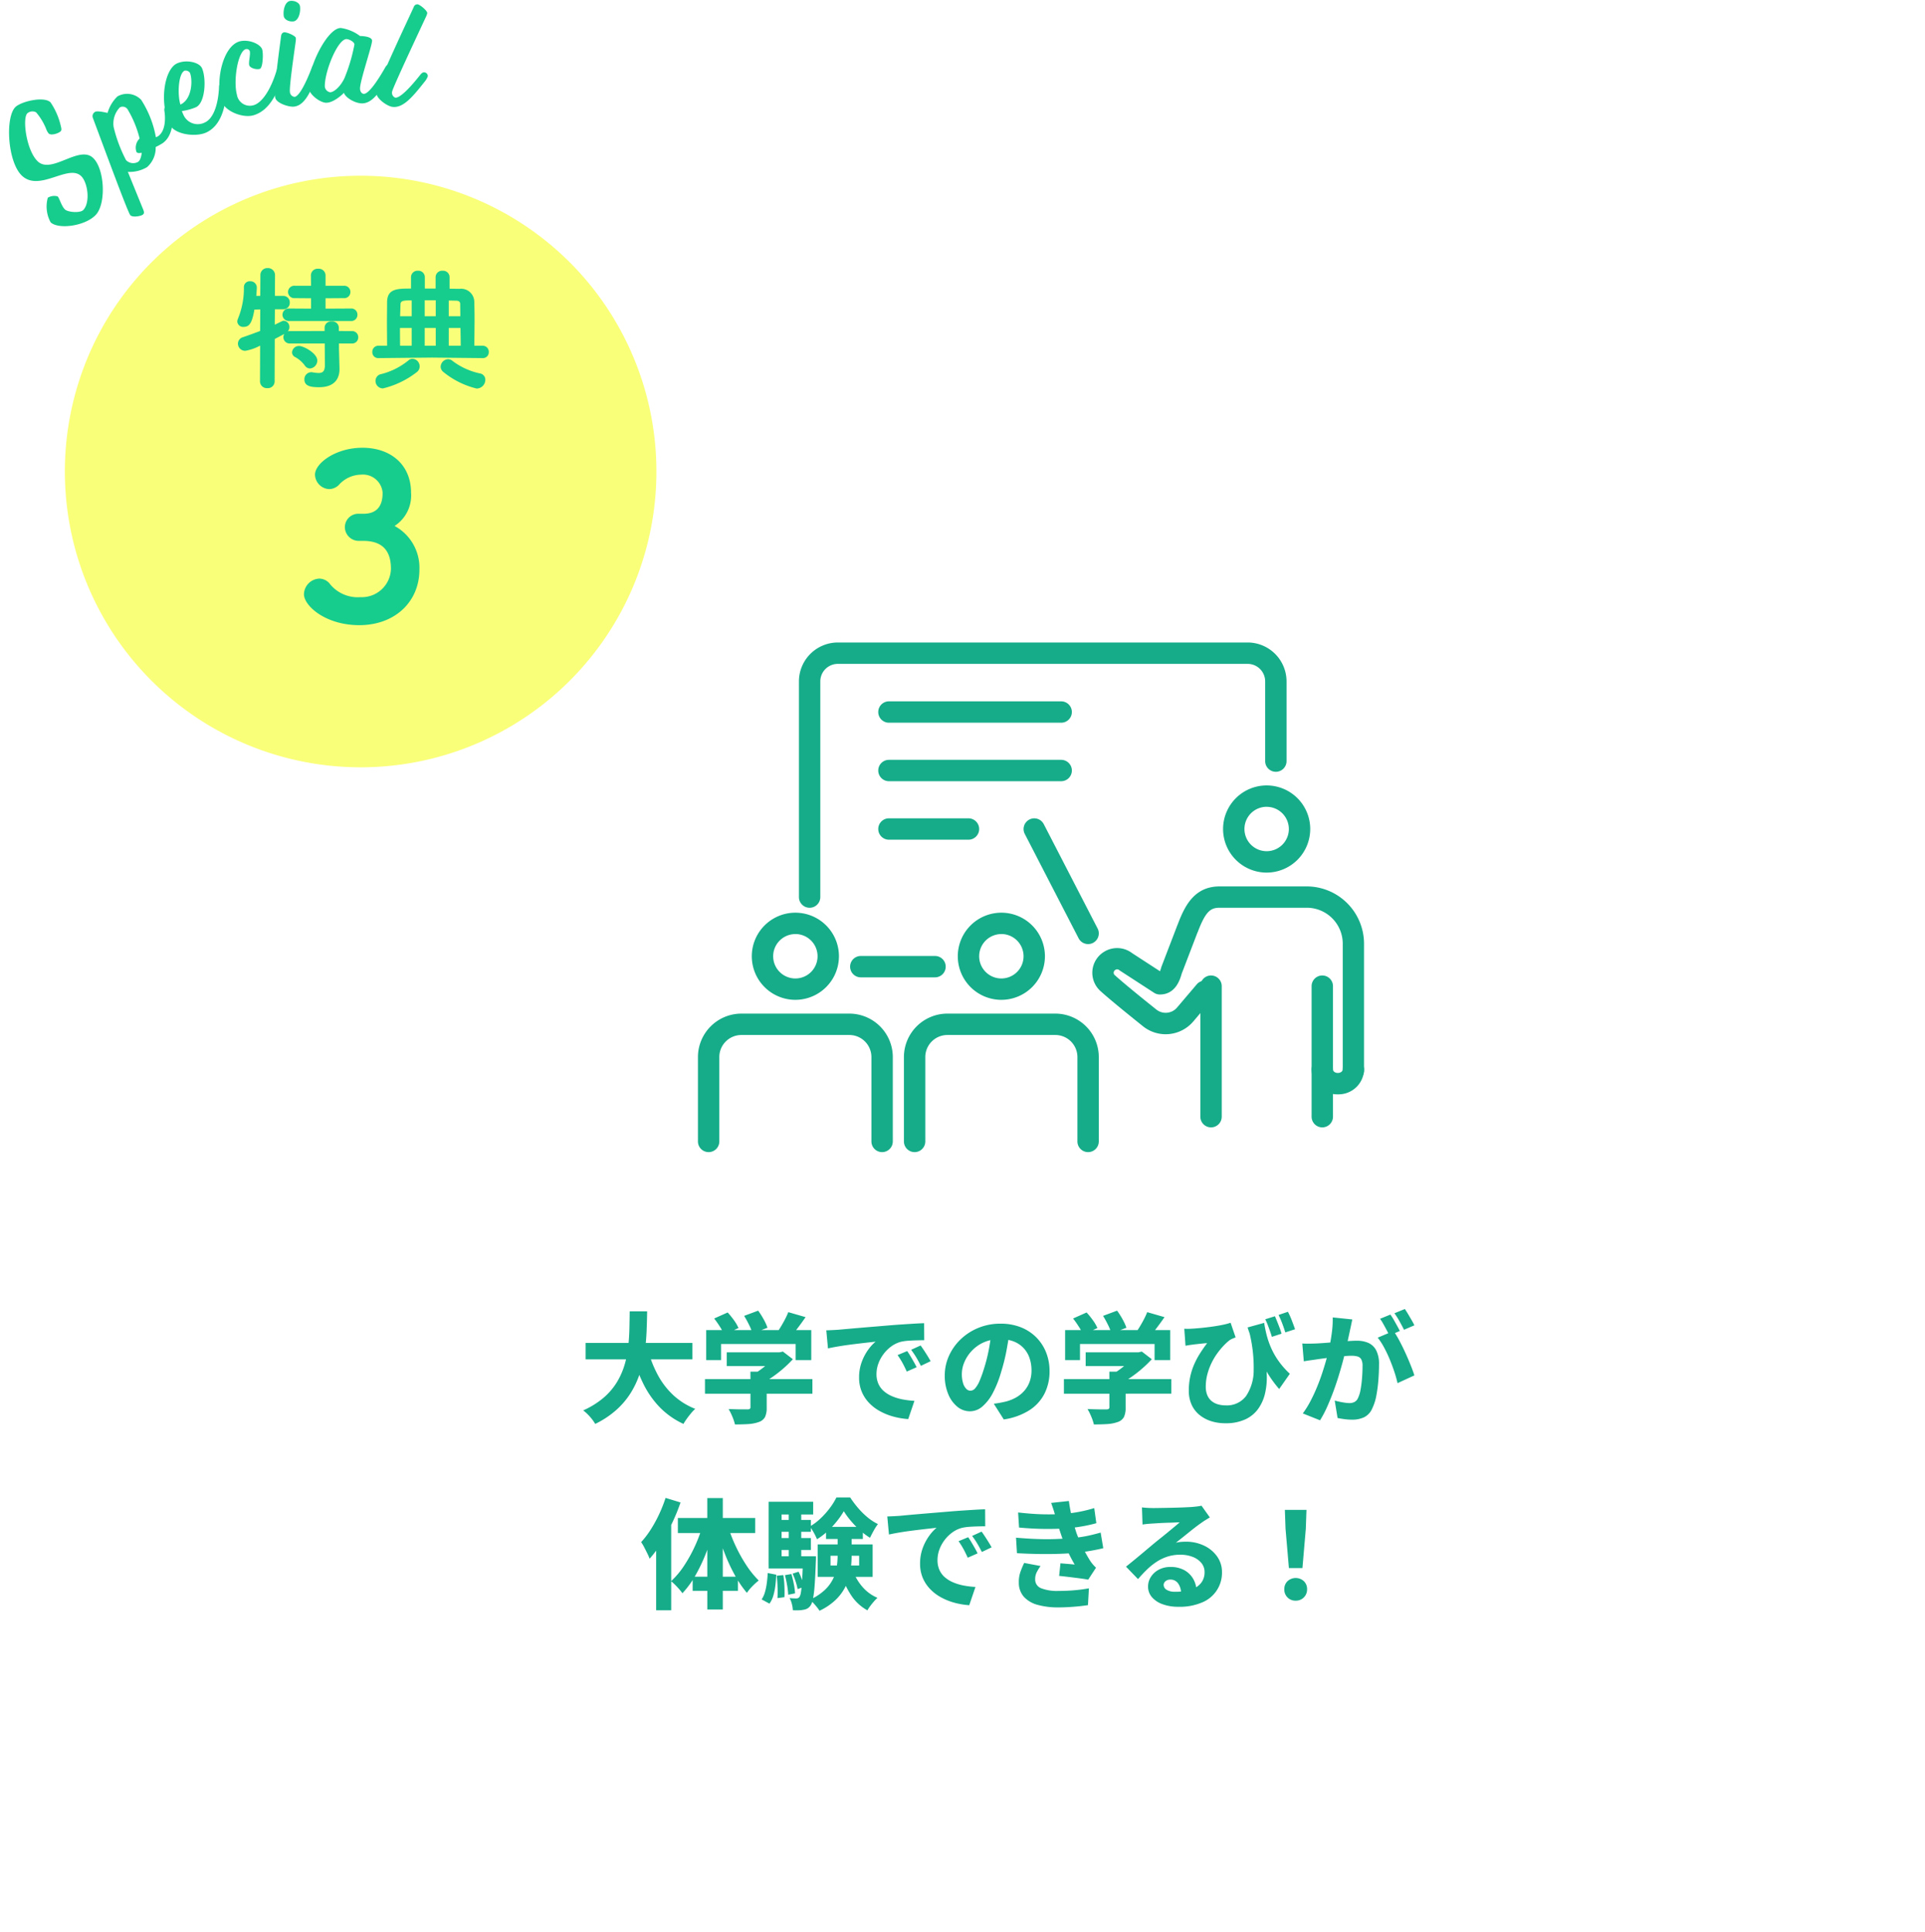
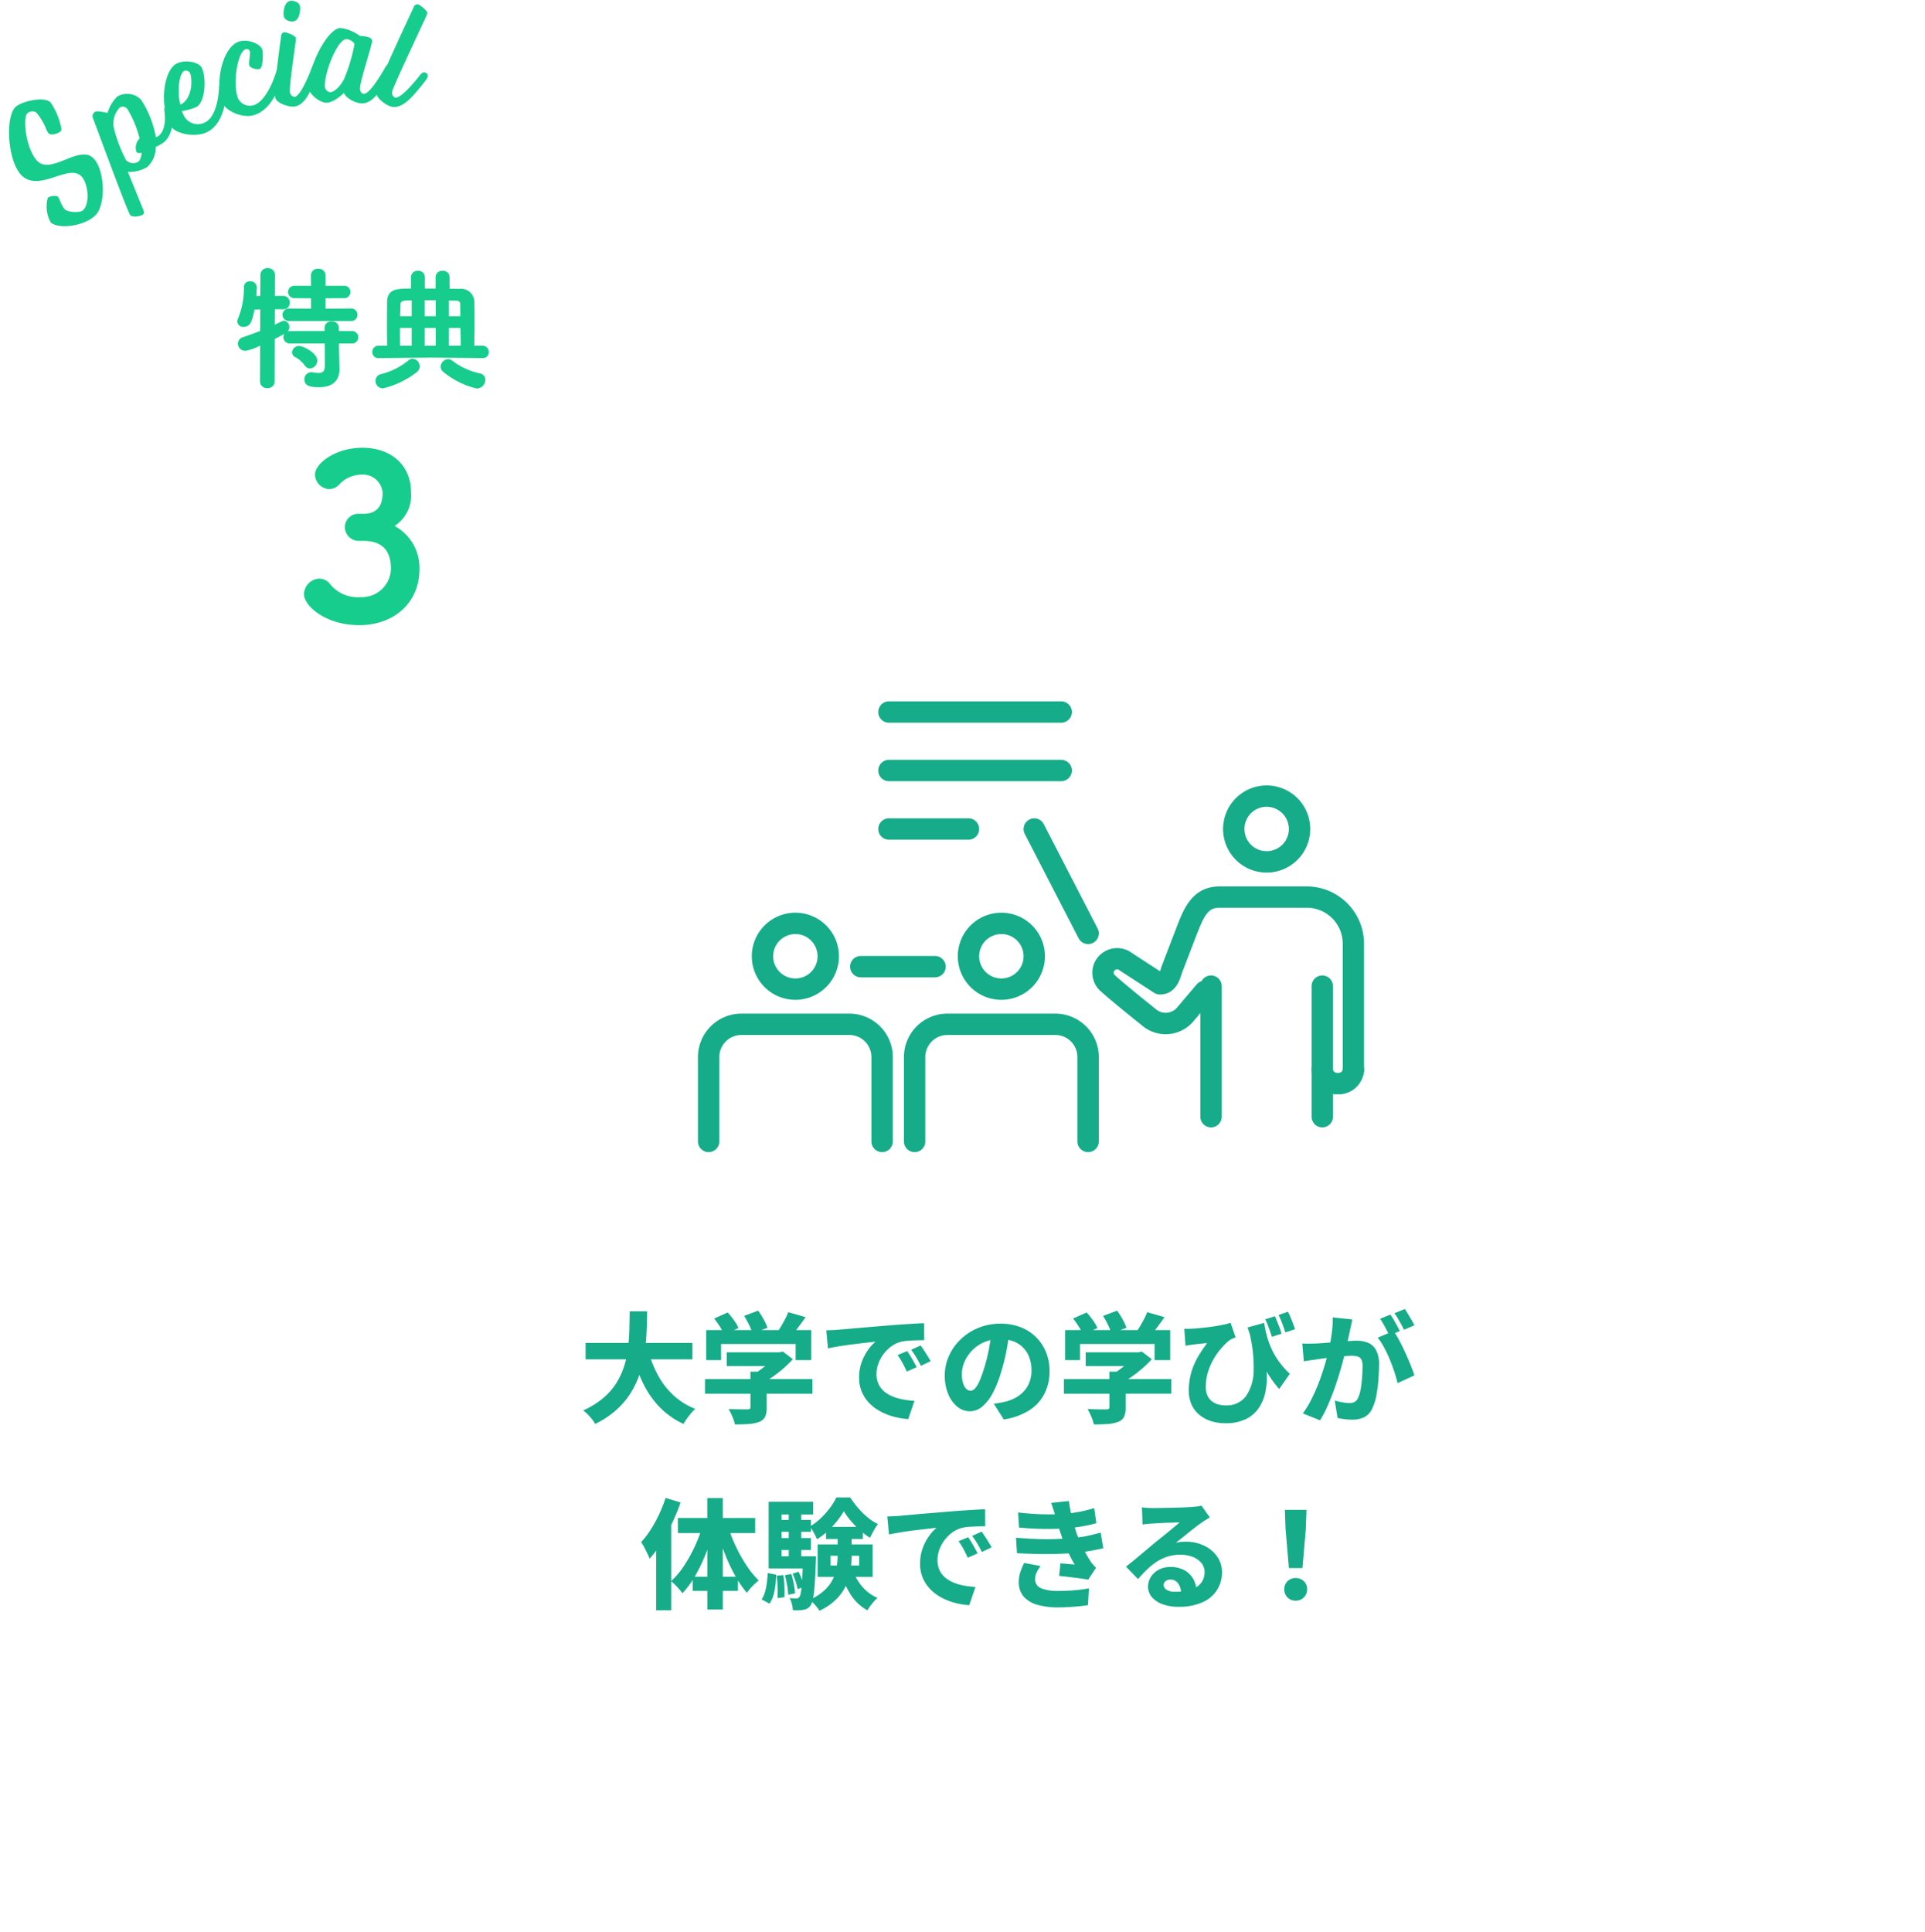
<svg xmlns="http://www.w3.org/2000/svg" width="289.618" height="290.62" viewBox="0 0 289.618 290.62">
  <defs>
    <filter id="パス_7284" x="16.618" y="17.62" width="273" height="273" filterUnits="userSpaceOnUse">
      <feOffset dx="3" dy="3" input="SourceAlpha" />
      <feGaussianBlur stdDeviation="3" result="blur" />
      <feFlood flood-opacity="0.161" />
      <feComposite operator="in" in2="blur" />
      <feComposite in="SourceGraphic" />
    </filter>
    <filter id="パス_7282" x="0.757" y="17.437" width="107" height="107" filterUnits="userSpaceOnUse">
      <feOffset dy="3" input="SourceAlpha" />
      <feGaussianBlur stdDeviation="3" result="blur-2" />
      <feFlood flood-opacity="0.161" />
      <feComposite operator="in" in2="blur-2" />
      <feComposite in="SourceGraphic" />
    </filter>
  </defs>
  <g id="グループ_8410" data-name="グループ 8410" transform="translate(-854.882 -1633.583)">
    <g transform="matrix(1, 0, 0, 1, 854.88, 1633.58)" filter="url(#パス_7284)">
      <path id="パス_7284-2" data-name="パス 7284" d="M127.5,0A127.5,127.5,0,1,1,0,127.5,127.5,127.5,0,0,1,127.5,0Z" transform="translate(22.62 23.62)" fill="#fff" />
    </g>
    <g id="グループ_7521" data-name="グループ 7521" transform="translate(-120.676 1408.975)">
      <g id="グループ_7518" data-name="グループ 7518" transform="translate(1111.554 361.917)">
        <path id="パス_4321" data-name="パス 4321" d="M1123.589,372.3a6.555,6.555,0,1,1,6.556-6.555A6.563,6.563,0,0,1,1123.589,372.3Zm0-9.894a3.339,3.339,0,1,0,3.34,3.339A3.343,3.343,0,0,0,1123.589,362.4Z" transform="translate(-1108.93 -359.188)" fill="#16ac89" />
        <path id="パス_4322" data-name="パス 4322" d="M1137.184,394.191a1.609,1.609,0,0,1-1.608-1.608V379.892a3.325,3.325,0,0,0-3.321-3.322h-16.244a3.325,3.325,0,0,0-3.321,3.322v12.691a1.608,1.608,0,1,1-3.216,0V379.892a6.544,6.544,0,0,1,6.537-6.538h16.244a6.544,6.544,0,0,1,6.537,6.538v12.691A1.609,1.609,0,0,1,1137.184,394.191Z" transform="translate(-1109.474 -358.169)" fill="#16ac89" />
      </g>
      <g id="グループ_7519" data-name="グループ 7519" transform="translate(1080.563 361.917)">
        <path id="パス_4323" data-name="パス 4323" d="M1094.677,372.3a6.555,6.555,0,1,1,6.556-6.555A6.562,6.562,0,0,1,1094.677,372.3Zm0-9.894a3.339,3.339,0,1,0,3.34,3.339A3.343,3.343,0,0,0,1094.677,362.4Z" transform="translate(-1080.019 -359.188)" fill="#16ac89" />
        <path id="パス_4324" data-name="パス 4324" d="M1108.272,394.191a1.609,1.609,0,0,1-1.608-1.608V379.892a3.326,3.326,0,0,0-3.322-3.322H1087.1a3.324,3.324,0,0,0-3.32,3.322v12.691a1.608,1.608,0,1,1-3.216,0V379.892a6.544,6.544,0,0,1,6.536-6.538h16.243a6.545,6.545,0,0,1,6.538,6.538v12.691A1.609,1.609,0,0,1,1108.272,394.191Z" transform="translate(-1080.563 -358.169)" fill="#16ac89" />
      </g>
      <g id="グループ_7520" data-name="グループ 7520" transform="translate(1139.899 342.775)">
        <path id="パス_4325" data-name="パス 4325" d="M1160.824,354.442a6.556,6.556,0,1,1,6.555-6.556A6.563,6.563,0,0,1,1160.824,354.442Zm0-9.9a3.34,3.34,0,1,0,3.339,3.339A3.343,3.343,0,0,0,1160.824,344.547Z" transform="translate(-1134.595 -341.331)" fill="#16ac89" />
        <path id="パス_4326" data-name="パス 4326" d="M1175.2,384.825a1.607,1.607,0,0,1-1.608-1.608v-19.1a5.413,5.413,0,0,0-5.407-5.407h-13.1c-1.351,0-2.106.5-3.287,3.6l-.1.233c-.024.056-.05.116-.069.167-.006.016-.032.1-.039.113l-2.225,5.8c-.261.927-.944,3.14-3.286,3.14a1.6,1.6,0,0,1-.875-.259l-5.114-3.319a1.545,1.545,0,0,1-.135-.1.481.481,0,0,0-.56-.033.512.512,0,0,0-.265.4.457.457,0,0,0,.153.39c1.411,1.275,4.179,3.518,6.254,5.175a2.248,2.248,0,0,0,3.133-.3l2.957-3.479a1.607,1.607,0,1,1,2.449,2.082l-2.955,3.48a5.453,5.453,0,0,1-7.593.734c-2.107-1.685-4.93-3.974-6.4-5.3a3.7,3.7,0,0,1,.5-5.86,3.719,3.719,0,0,1,4.269.162l4.2,2.728c.054-.139.116-.325.186-.572a1.288,1.288,0,0,1,.047-.142l2.235-5.828c.044-.131.106-.287.167-.431l.048-.116c1.044-2.745,2.478-5.674,6.292-5.674h13.1a8.633,8.633,0,0,1,8.623,8.623v19.1A1.608,1.608,0,0,1,1175.2,384.825Z" transform="translate(-1135.916 -340.312)" fill="#16ac89" />
        <path id="パス_4327" data-name="パス 4327" d="M1152.686,390.854a1.609,1.609,0,0,1-1.608-1.608V369.61a1.608,1.608,0,0,1,3.216,0v19.636A1.609,1.609,0,0,1,1152.686,390.854Z" transform="translate(-1134.825 -339.412)" fill="#16ac89" />
        <path id="パス_4328" data-name="パス 4328" d="M1168.3,390.854a1.609,1.609,0,0,1-1.608-1.608V369.61a1.608,1.608,0,1,1,3.216,0v19.636A1.608,1.608,0,0,1,1168.3,390.854Z" transform="translate(-1133.702 -339.412)" fill="#16ac89" />
        <path id="パス_4329" data-name="パス 4329" d="M1170.639,385.041a3.848,3.848,0,0,1-3.95-3.725,1.608,1.608,0,1,1,3.216,0c0,.241.3.509.734.509s.734-.268.734-.509a1.608,1.608,0,0,1,3.216,0A3.848,3.848,0,0,1,1170.639,385.041Z" transform="translate(-1133.702 -338.569)" fill="#16ac89" />
      </g>
-       <path id="パス_4330" data-name="パス 4330" d="M1096.346,361.177a1.609,1.609,0,0,1-1.608-1.608V327.121a5.86,5.86,0,0,1,5.854-5.853h61.654a5.86,5.86,0,0,1,5.854,5.853v11.991a1.608,1.608,0,1,1-3.216,0V327.121a2.64,2.64,0,0,0-2.638-2.637h-61.654a2.64,2.64,0,0,0-2.638,2.637v32.448A1.609,1.609,0,0,1,1096.346,361.177Z" transform="translate(1.02)" fill="#16ac89" />
      <path id="パス_4331" data-name="パス 4331" d="M1114.694,368.48H1103.53a1.608,1.608,0,0,1,0-3.216h11.165a1.608,1.608,0,0,1,0,3.216Z" transform="translate(1.537 3.166)" fill="#16ac89" />
      <path id="パス_4332" data-name="パス 4332" d="M1135.977,364.865a1.609,1.609,0,0,1-1.43-.87l-8.1-15.7a1.608,1.608,0,0,1,2.858-1.475l8.1,15.7a1.608,1.608,0,0,1-1.428,2.345Z" transform="translate(3.289 1.776)" fill="#16ac89" />
      <path id="パス_4333" data-name="パス 4333" d="M1133.391,332.744H1107.48a1.608,1.608,0,1,1,0-3.216h25.911a1.608,1.608,0,1,1,0,3.216Z" transform="translate(1.821 0.594)" fill="#16ac89" />
      <path id="パス_4334" data-name="パス 4334" d="M1133.391,340.953H1107.48a1.608,1.608,0,1,1,0-3.216h25.911a1.608,1.608,0,1,1,0,3.216Z" transform="translate(1.821 1.185)" fill="#16ac89" />
      <path id="パス_4335" data-name="パス 4335" d="M1119.444,349.162H1107.48a1.608,1.608,0,1,1,0-3.216h11.964a1.608,1.608,0,1,1,0,3.216Z" transform="translate(1.821 1.776)" fill="#16ac89" />
    </g>
    <g transform="matrix(1, 0, 0, 1, 854.88, 1633.58)" filter="url(#パス_7282)">
-       <path id="パス_7282-2" data-name="パス 7282" d="M44.5,0A44.5,44.5,0,1,1,0,44.5,44.5,44.5,0,0,1,44.5,0Z" transform="translate(9.76 23.44)" fill="#faff79" />
-     </g>
+       </g>
    <g id="グループ_7616" data-name="グループ 7616" transform="matrix(0.985, -0.174, 0.174, 0.985, -387.105, 1279.914)">
      <path id="パス_4397" data-name="パス 4397" d="M1162.3,581.7c-.891.68-1.086,5.548.323,7.4,1.716,2.249,6.536-1.359,8.251.89,1.461,1.914.781,7.118-1.045,8.51-1.848,1.409-5.92,1.241-6.905-.05a4.944,4.944,0,0,1,.221-3.726,1.879,1.879,0,0,1,1.491.06c.22.29.309,1.561.751,2.139.374.49,2.169.951,2.7.544,1.291-.985,1.361-4.032.546-5.1-1.614-2.115-6.547,1.3-8.721-1.552-1.784-2.338-1.031-8.97.75-10.329.935-.712,4.522-.949,5.372.164a10.528,10.528,0,0,1,.916,3.879c.02.3.027.543-.151.679-.357.272-1.536.433-1.842.031a2.333,2.333,0,0,1-.259-.754,8.99,8.99,0,0,0-1.053-2.718A1.171,1.171,0,0,0,1162.3,581.7Z" fill="#16cd8d" />
      <path id="パス_4398" data-name="パス 4398" d="M1176.974,599.021c.064.313.077.571-.229.71-.371.17-1.648.149-1.848-.288-.33-.719-1.945-9.721-3-15.417a.74.74,0,0,1,.489-.778c.371-.17,1.83.481,1.83.481a5.557,5.557,0,0,1,1.9-2.19,2.93,2.93,0,0,1,3.419,1.127,15.349,15.349,0,0,1,1.2,5.915.99.99,0,0,0,.358-.084c1.614-.74,1.594-3.608,1.594-3.608s.017-.483.3-.613a.564.564,0,0,1,.755.208,2.56,2.56,0,0,1,.066.9s-.08,3.283-2.24,4.272a10.45,10.45,0,0,1-1.119.381,3.853,3.853,0,0,1-1.8,2.752,5.134,5.134,0,0,1-2.971.2S1176.816,598.273,1176.974,599.021Zm.483-7.245c.415-.189.675-.889.773-1.251-.429-.014-.654-.044-.753-.262a1.919,1.919,0,0,1,.816-1.905,16.04,16.04,0,0,0-1.022-4.653.889.889,0,0,0-1.09-.477,3.511,3.511,0,0,0-1.436,2.743,21.406,21.406,0,0,0,.971,5.231A1.5,1.5,0,0,0,1177.457,591.776Z" fill="#16cd8d" />
      <path id="パス_4399" data-name="パス 4399" d="M1185.425,586.079a2.352,2.352,0,0,0,2.954,1.606c1.233-.312,2.388-2.014,3.039-4.926,0,0,.1-.472.406-.548a.562.562,0,0,1,.705.342,2.544,2.544,0,0,1-.1.89c-.658,2.889-1.951,5.22-4.137,5.773-1.676.423-4.786-.525-5.215-2.224-.923-3.653.732-8.278,2.732-8.784,1.49-.376,3.326.423,3.56,1.355.411,1.627-.406,5.25-1.919,5.632a8.323,8.323,0,0,1-2.177.2A6.794,6.794,0,0,0,1185.425,586.079Zm2.034-6.157a.8.8,0,0,0-.729-.436c-1,.253-1.709,3.328-1.507,4.911C1187.154,583.909,1187.718,580.945,1187.459,579.922Z" fill="#16cd8d" />
      <path id="パス_4400" data-name="パス 4400" d="M1195.688,587.9c-1.6.136-4.162-1.356-4.309-3.1-.284-3.347,1.777-8,4.288-8.215,1.387-.117,3.042.946,3.117,1.831.057.669-.394,2.731-.873,2.772-.6.05-1.431-.409-1.466-.816-.042-.5.494-1.558.45-2.085a.5.5,0,0,0-.539-.388c-1.219.1-2.694,4.3-2.506,6.5a1.969,1.969,0,0,0,2.169,2.008c1.267-.107,2.888-1.714,4.273-4.409,0,0,.179-.448.489-.474a.563.563,0,0,1,.641.451,2.563,2.563,0,0,1-.239.863C1199.67,585.733,1197.936,587.711,1195.688,587.9Z" fill="#16cd8d" />
      <path id="パス_4401" data-name="パス 4401" d="M1202.476,576.405c.359.016,1.6.79,1.583,1.15a2.224,2.224,0,0,1-.12.547c-.335,1.066-2.127,6.417-2.166,7.3a.787.787,0,0,0,.565.841c.719.031,2.071-1.808,3.339-3.914,0,0,.235-.422.547-.409a.565.565,0,0,1,.577.529,2.567,2.567,0,0,1-.348.826c-1.423,2.34-2.691,4.471-4.418,4.4-.814-.035-2.622-1-2.585-1.865.067-1.535,2.029-7.454,2.476-8.923C1202.038,576.53,1202.26,576.4,1202.476,576.405Zm.369-2.433c.04-.911.571-2.089,1.362-2.055.6.026,1.324.466,1.3,1.065-.04.911-.595,2.087-1.362,2.054C1203.544,575.011,1202.819,574.571,1202.845,573.972Z" fill="#16cd8d" />
      <path id="パス_4402" data-name="パス 4402" d="M1217.15,583.907a.566.566,0,0,1,.493.61,2.556,2.556,0,0,1-.468.764c-1.757,2.1-3.354,4.017-5.05,3.685-1.061-.207-2.309-1.332-2.368-2.028,0,0-1.708,1.231-2.909,1-.919-.18-2.418-1.77-2.2-2.877.608-3.11,4.415-8.187,6.346-7.809a6.337,6.337,0,0,1,2.629,1.689c.613.119,1.773.444,1.657,1.033-.142.73-2.8,5.544-3.026,6.721-.1.5.149.862.408.912.707.138,2.319-1.479,3.889-3.374C1216.549,584.229,1216.844,583.847,1217.15,583.907Zm-5.6-4.863c-1.273-.249-3.994,4.037-4.437,6.3a.962.962,0,0,0,.608,1.146c.471.092,1.523-.411,2.45-1.648a25.709,25.709,0,0,0,2.4-4.789C1212.646,579.675,1211.923,579.117,1211.546,579.044Z" fill="#16cd8d" />
      <path id="パス_4403" data-name="パス 4403" d="M1223,575.762c.339.121,1.293,1.228,1.172,1.567a2.248,2.248,0,0,1-.277.487c-.636.92-6.746,9.569-6.973,10.2a.786.786,0,0,0,.29.97c.678.243,2.516-1.113,4.351-2.75,0,0,.35-.334.644-.228a.565.565,0,0,1,.4.678,2.564,2.564,0,0,1-.578.685c-2.053,1.814-3.9,3.474-5.525,2.89-.768-.276-2.208-1.736-1.916-2.549.518-1.446,6.886-10.385,7.749-11.656A.569.569,0,0,1,1223,575.762Z" fill="#16cd8d" />
    </g>
    <path id="パス_7285" data-name="パス 7285" d="M-1.84-5.18a.913.913,0,0,0,.98-.94.908.908,0,0,0-.98-.92l-1.94-.02v-.52A.97.97,0,0,0-4.86-8.5a.963.963,0,0,0-1.06.92v.52l-5.18.02a1.049,1.049,0,0,0-.36.04.965.965,0,0,0,.24-.66.908.908,0,0,0-.84-.94c-.16,0-.22.04-1.36.6l.02-2.32h1.24a.965.965,0,0,0,1-1,.975.975,0,0,0-1.02-1.02H-13.4l.02-3.12a1.054,1.054,0,0,0-1.12-1.06,1.033,1.033,0,0,0-1.08,1.06l-.02,3.12h-.6c.02-.18.08-1.02.08-1.26a.95.95,0,0,0-1-.94.869.869,0,0,0-.94.9,12.038,12.038,0,0,1-.9,4.74,1.264,1.264,0,0,0-.1.42.876.876,0,0,0,.98.8c.9,0,1.26-.7,1.6-2.6l.88-.02-.02,3.24c-.8.3-1.66.62-2.6.94a1.018,1.018,0,0,0-.74.96,1.084,1.084,0,0,0,1.12,1.08,7.2,7.2,0,0,0,2.22-.78l-.02,5.4a1.024,1.024,0,0,0,1.1,1,1.014,1.014,0,0,0,1.1-1l.02-6.4c.52-.26,1-.52,1.44-.76a.9.9,0,0,0-.14.5.947.947,0,0,0,1.02.94h5.2l.02,3.26c0,.9-.3,1.18-.96,1.18a5.376,5.376,0,0,1-.88-.1.82.82,0,0,0-.22-.02A1.053,1.053,0,0,0-8.96.24c0,1.04,1.08,1.16,2.2,1.16,2.58,0,3.08-1.56,3.08-2.72v-.12l-.08-2.94v-.8Zm-.12-3.38A.923.923,0,0,0-.98-9.5a.913.913,0,0,0-.98-.94l-3.82.02v-1.56L-3.04-12a.919.919,0,0,0,1-.94.915.915,0,0,0-1-.92H-5.78v-1.58a1.009,1.009,0,0,0-1.1-.98,1,1,0,0,0-1.1.98l.02,1.58h-2.42a.939.939,0,0,0-1.04.92.942.942,0,0,0,1.04.94l2.42.02v1.56l-3.26-.02a.954.954,0,0,0-1.04.94.965.965,0,0,0,1.04.94ZM-8.12-1.42a1.2,1.2,0,0,0,1.1-1.2c0-1.06-2.02-2.18-2.72-2.18a1.03,1.03,0,0,0-1.08.96.805.805,0,0,0,.5.72A4.417,4.417,0,0,1-8.88-1.84.937.937,0,0,0-8.12-1.42Zm26-1.56a.875.875,0,0,0,.9-.92.908.908,0,0,0-.92-.94H16.6c.02-1.34.04-2.78.04-4.12,0-.88-.02-1.72-.04-2.48a1.985,1.985,0,0,0-2.24-1.96l-1.48-.02v-1.74a.965.965,0,0,0-1.04-.96.971.971,0,0,0-1.06.96v1.72H9.16v-1.72a.965.965,0,0,0-1.04-.96.965.965,0,0,0-1.04.96v1.72c-2.04,0-3.56,0-3.6,2,0,.92-.02,2-.02,3.14,0,1.12.02,2.32.02,3.46H2.2a.9.9,0,0,0-.94.94.88.88,0,0,0,.92.92H2.2l8.06-.08,7.6.08ZM16.96,1.6A1.322,1.322,0,0,0,18.26.3a.957.957,0,0,0-.84-.98,10.445,10.445,0,0,1-4.1-1.88,1.028,1.028,0,0,0-.66-.26,1.177,1.177,0,0,0-1.12,1.14,1.032,1.032,0,0,0,.4.78A12.537,12.537,0,0,0,16.96,1.6Zm-9-2.48a1.048,1.048,0,0,0,.42-.84A1.144,1.144,0,0,0,7.32-2.88a.9.9,0,0,0-.62.24A10.509,10.509,0,0,1,2.62-.58,1.027,1.027,0,0,0,1.74.44,1.121,1.121,0,0,0,2.86,1.58,13.324,13.324,0,0,0,7.96-.88Zm4.8-3.96V-7.52h1.76c.02.92.04,1.84.04,2.68Zm-5.58,0H5.44c-.02-.84-.02-1.76-.02-2.68H7.18Zm3.62,0H9.14V-7.52H10.8Zm1.96-4.44v-2.36c.4,0,.78.02,1.14.02.46.02.58.24.58.5,0,.5.02,1.14.02,1.84Zm-1.96,0H9.14v-2.4H10.8Zm-3.62,0H5.44l.06-1.84c.04-.54.58-.54,1.68-.54Z" transform="translate(909.639 1690.438)" fill="#16cd8d" />
    <path id="パス_7286" data-name="パス 7286" d="M-.833-11.9h.714c3.162,0,4.182,1.768,4.182,4.216a4.383,4.383,0,0,1-4.59,4.25A5.367,5.367,0,0,1-5.219-5.542a2.085,2.085,0,0,0-1.5-.68A2.414,2.414,0,0,0-9.027-3.876C-9.027-2.142-5.8.782-.7.782c5.3,0,9.044-3.468,9.044-8.364a7.141,7.141,0,0,0-3.74-6.562,5.453,5.453,0,0,0,2.482-5c0-4.25-3.094-6.766-7.31-6.766-4.046,0-7.14,2.346-7.14,4.046a2.231,2.231,0,0,0,2.142,2.176A2.137,2.137,0,0,0-3.791-20.3,4.566,4.566,0,0,1-.425-21.862a2.959,2.959,0,0,1,3.23,2.686v.1c0,1.87-.816,3.026-2.686,3.094H-.9a2.029,2.029,0,0,0-1.972,2.04A2.09,2.09,0,0,0-.833-11.9Z" transform="translate(909.639 1726.855)" fill="#16cd8d" />
    <path id="パス_8618" data-name="パス 8618" d="M-62.016-10.587h16.075v2.476H-62.016Zm9.371,1a17.437,17.437,0,0,0,1.47,3.778,11.752,11.752,0,0,0,2.338,3.065A10.446,10.446,0,0,0-45.519-.668,6.208,6.208,0,0,0-46.152,0q-.336.4-.641.828t-.5.77A11.944,11.944,0,0,1-50.873-.922,13.931,13.931,0,0,1-53.357-4.5a26.664,26.664,0,0,1-1.7-4.527Zm-2.735-5.75h2.623q-.016,1.423-.079,2.971t-.279,3.117a19.19,19.19,0,0,1-.695,3.1A13.461,13.461,0,0,1-55.14-3.2,11.956,11.956,0,0,1-57.32-.568,13.736,13.736,0,0,1-60.567,1.6,6.7,6.7,0,0,0-61.349.532a6.815,6.815,0,0,0-1.025-.966,12.708,12.708,0,0,0,3.052-1.894A9.808,9.808,0,0,0-57.33-4.64a11.169,11.169,0,0,0,1.167-2.6,15.136,15.136,0,0,0,.557-2.738q.151-1.39.181-2.749T-55.38-15.339Zm14.6,6.168h8.13v2.06h-8.13Zm-3.274,4.03h16.165v2.19H-44.052Zm6.839-1.122h2.447V-.843A3.19,3.19,0,0,1-35.015.55a1.635,1.635,0,0,1-.945.765,5.617,5.617,0,0,1-1.561.306q-.882.058-2.02.058A7.417,7.417,0,0,0-39.937.5,8.5,8.5,0,0,0-40.5-.638l1.128.035q.59.017,1.053.016l.643,0a.667.667,0,0,0,.367-.077.3.3,0,0,0,.1-.255ZM-33.43-9.17h.59l.51-.116,1.5,1.151a17.171,17.171,0,0,1-1.39,1.356,19.141,19.141,0,0,1-1.639,1.286A14.389,14.389,0,0,1-35.61-4.438a6.293,6.293,0,0,0-.6-.725q-.387-.41-.653-.659A10.436,10.436,0,0,0-35.511-6.7a13.249,13.249,0,0,0,1.22-1.047,7.423,7.423,0,0,0,.861-.973Zm-10.439-3.345h15.807V-8h-2.35v-2.423H-41.631V-8h-2.238Zm12.353-2.7,2.6.751q-.634.918-1.294,1.778t-1.2,1.454l-1.964-.7q.346-.46.691-1.024t.655-1.153A11.92,11.92,0,0,0-31.516-15.218Zm-11.157.955,2.034-.907a11.965,11.965,0,0,1,.943,1.165,6.094,6.094,0,0,1,.683,1.173l-2.162,1.007a6.534,6.534,0,0,0-.622-1.191Q-42.231-13.7-42.673-14.264Zm4.508-.394,2.114-.787a11.863,11.863,0,0,1,.823,1.3,7.505,7.505,0,0,1,.579,1.27l-2.26.871a6.676,6.676,0,0,0-.5-1.281A14.849,14.849,0,0,0-38.165-14.658ZM-25.8-12.479q.536-.018,1.046-.045t.764-.045l1.412-.126q.818-.074,1.815-.159t2.132-.178q1.135-.093,2.377-.2.916-.074,1.864-.137t1.807-.115q.859-.052,1.5-.07l.016,2.561q-.476,0-1.1.016t-1.248.058a7.036,7.036,0,0,0-1.118.154,4.2,4.2,0,0,0-1.44.669,5.487,5.487,0,0,0-1.187,1.15,5.5,5.5,0,0,0-.8,1.452A4.6,4.6,0,0,0-18.249-5.9a3.531,3.531,0,0,0,.294,1.482,3.182,3.182,0,0,0,.827,1.1,4.739,4.739,0,0,0,1.252.764,7.747,7.747,0,0,0,1.565.468,13.1,13.1,0,0,0,1.772.213L-13.475.872A11.343,11.343,0,0,1-15.733.49a9.22,9.22,0,0,1-2.023-.82,6.693,6.693,0,0,1-1.63-1.256,5.5,5.5,0,0,1-1.089-1.682,5.441,5.441,0,0,1-.392-2.106A6.651,6.651,0,0,1-20.476-7.7a7.606,7.606,0,0,1,.966-1.845,6.475,6.475,0,0,1,1.122-1.231l-1.157.131q-.67.075-1.45.168t-1.584.2q-.8.11-1.57.243t-1.4.273Zm12.167,3.121q.23.318.493.759t.511.879q.248.438.416.792l-1.481.653q-.35-.768-.654-1.323a11.766,11.766,0,0,0-.732-1.157Zm2.022-.844q.232.318.512.743t.545.855q.265.43.449.768l-1.465.7q-.384-.752-.7-1.282t-.766-1.134Zm13.4-2.15q-.194,1.374-.48,2.919A28.608,28.608,0,0,1,.513-6.242,16.479,16.479,0,0,1-.722-3.1,6.949,6.949,0,0,1-2.3-1.038,2.857,2.857,0,0,1-4.182-.3a2.971,2.971,0,0,1-1.922-.7A4.767,4.767,0,0,1-7.472-2.93a7.111,7.111,0,0,1-.505-2.742,7.146,7.146,0,0,1,.64-2.988,7.963,7.963,0,0,1,1.778-2.494,8.436,8.436,0,0,1,2.665-1.706,8.661,8.661,0,0,1,3.3-.622,8.175,8.175,0,0,1,3.06.543A6.771,6.771,0,0,1,5.79-11.422,6.7,6.7,0,0,1,7.272-9.146a7.542,7.542,0,0,1,.515,2.8,7.4,7.4,0,0,1-.764,3.4,6.456,6.456,0,0,1-2.29,2.5A9.847,9.847,0,0,1,.9.927L-.6-1.439q.55-.066.946-.143t.778-.163a6.4,6.4,0,0,0,1.587-.613A4.8,4.8,0,0,0,3.96-3.351a4.259,4.259,0,0,0,.821-1.368,4.844,4.844,0,0,0,.291-1.71,5.667,5.667,0,0,0-.309-1.917,4.148,4.148,0,0,0-.915-1.5,4.051,4.051,0,0,0-1.481-.972,5.526,5.526,0,0,0-2.009-.34,5.843,5.843,0,0,0-2.5.5,5.614,5.614,0,0,0-1.805,1.3,5.733,5.733,0,0,0-1.1,1.71A4.568,4.568,0,0,0-5.407-5.93a4.56,4.56,0,0,0,.186,1.4,2.076,2.076,0,0,0,.476.85.89.89,0,0,0,.631.284A.972.972,0,0,0-3.4-3.764a4.138,4.138,0,0,0,.667-1.124A18.339,18.339,0,0,0-2.059-6.77a23.774,23.774,0,0,0,.7-2.762,28.634,28.634,0,0,0,.412-2.9ZM13.222-9.17h8.13v2.06h-8.13ZM9.948-5.14H26.112v2.19H9.948Zm6.839-1.122h2.447V-.843A3.19,3.19,0,0,1,18.985.55a1.635,1.635,0,0,1-.945.765,5.617,5.617,0,0,1-1.561.306q-.882.058-2.02.058A7.417,7.417,0,0,0,14.063.5,8.5,8.5,0,0,0,13.5-.638L14.627-.6q.59.017,1.053.016l.643,0a.667.667,0,0,0,.367-.077.3.3,0,0,0,.1-.255ZM20.57-9.17h.59l.51-.116,1.5,1.151a17.171,17.171,0,0,1-1.39,1.356,19.141,19.141,0,0,1-1.639,1.286A14.389,14.389,0,0,1,18.39-4.438a6.294,6.294,0,0,0-.6-.725q-.387-.41-.653-.659A10.436,10.436,0,0,0,18.489-6.7a13.249,13.249,0,0,0,1.22-1.047,7.422,7.422,0,0,0,.861-.973ZM10.131-12.515H25.939V-8h-2.35v-2.423H12.369V-8H10.131Zm12.353-2.7,2.6.751q-.634.918-1.294,1.778t-1.2,1.454l-1.964-.7q.346-.46.691-1.024t.655-1.153A11.92,11.92,0,0,0,22.484-15.218Zm-11.157.955,2.034-.907a11.965,11.965,0,0,1,.943,1.165,6.094,6.094,0,0,1,.683,1.173l-2.162,1.007a6.534,6.534,0,0,0-.622-1.191Q11.769-13.7,11.327-14.264Zm4.508-.394,2.114-.787a11.863,11.863,0,0,1,.823,1.3,7.506,7.506,0,0,1,.579,1.27l-2.26.871a6.676,6.676,0,0,0-.5-1.281A14.849,14.849,0,0,0,15.835-14.658Zm24.242,1.05q.128.856.364,1.8A12.8,12.8,0,0,0,41.1-9.885a11.2,11.2,0,0,0,1.112,1.976,12.6,12.6,0,0,0,1.725,1.964l-1.6,2.294a17.2,17.2,0,0,1-1.815-2.5,24.985,24.985,0,0,1-1.561-3.086q-.722-1.692-1.38-3.677Zm-12.018.882a7.379,7.379,0,0,0,1.03,0q.654-.034,1.486-.116t1.683-.2q.851-.119,1.583-.271a9.49,9.49,0,0,0,1.186-.312l.755,2.206q-.194.068-.438.172a3.184,3.184,0,0,0-.458.24,8.07,8.07,0,0,0-.843.765,11.059,11.059,0,0,0-.96,1.138A9.775,9.775,0,0,0,32.2-7.653a9.253,9.253,0,0,0-.652,1.72A7.315,7.315,0,0,0,31.293-4a3.218,3.218,0,0,0,.229,1.278,2.3,2.3,0,0,0,.628.867,2.62,2.62,0,0,0,.949.5,4.072,4.072,0,0,0,1.176.165,3.608,3.608,0,0,0,3.075-1.4A6.941,6.941,0,0,0,38.5-6.521a21.708,21.708,0,0,0-.727-5.949L40.11-8.74a17.249,17.249,0,0,1,.356,2.886A10.848,10.848,0,0,1,40.23-3.08,6.567,6.567,0,0,1,39.221-.73,4.941,4.941,0,0,1,37.276.9a6.956,6.956,0,0,1-3.053.6,7.025,7.025,0,0,1-2.079-.3A5.354,5.354,0,0,1,30.389.284,4.228,4.228,0,0,1,29.18-1.251a5.028,5.028,0,0,1-.441-2.178,9.72,9.72,0,0,1,.194-1.984A9.976,9.976,0,0,1,29.479-7.2a11.6,11.6,0,0,1,.866-1.68q.513-.827,1.151-1.671-.3.012-.718.056l-.809.086q-.393.042-.644.08-.282.034-.524.07t-.558.1ZM41.7-14.6q.166.384.355.857t.362.931a8.63,8.63,0,0,1,.273.836l-1.453.476q-.132-.442-.295-.9t-.334-.909a8.321,8.321,0,0,0-.369-.835Zm1.954-.672a12.143,12.143,0,0,1,.591,1.327q.287.751.481,1.3l-1.469.476q-.192-.626-.458-1.336a12.871,12.871,0,0,0-.558-1.288Zm9.685,1.155q-.082.368-.173.81t-.175.8q-.084.426-.19.9t-.2.935q-.094.459-.192.9-.182.772-.458,1.816t-.641,2.244q-.365,1.2-.812,2.412T49.546-.957a16.735,16.735,0,0,1-1.061,2.014L45.891.022A14.369,14.369,0,0,0,47.08-1.9q.547-1.056,1-2.17t.8-2.2q.353-1.087.606-2.021t.4-1.614q.252-1.256.392-2.388a13.993,13.993,0,0,0,.11-2.13Zm6.206,1.733a15.069,15.069,0,0,1,.878,1.464q.462.864.9,1.827t.795,1.856q.357.893.559,1.537L60.141-4.533a16.933,16.933,0,0,0-.474-1.7q-.306-.926-.7-1.88a19.65,19.65,0,0,0-.86-1.809,9.6,9.6,0,0,0-.947-1.455ZM45.813-10.5q.5.034,1,.026T47.83-10.5q.442-.018,1.073-.063t1.34-.1q.709-.055,1.424-.118t1.328-.1q.613-.037,1.017-.037a4.25,4.25,0,0,1,1.748.333,2.465,2.465,0,0,1,1.171,1.116,4.429,4.429,0,0,1,.426,2.11q0,1.048-.092,2.295a21.078,21.078,0,0,1-.31,2.392,7.392,7.392,0,0,1-.612,1.929A2.617,2.617,0,0,1,55.13.59,4.168,4.168,0,0,1,53.3.961,9.019,9.019,0,0,1,52.189.887Q51.6.813,51.12.707L50.694-1.91q.35.094.771.183t.813.141a4.969,4.969,0,0,0,.614.052,1.674,1.674,0,0,0,.767-.164,1.2,1.2,0,0,0,.521-.564,4.89,4.89,0,0,0,.4-1.287A16.773,16.773,0,0,0,54.8-5.3q.076-.941.076-1.795a2.1,2.1,0,0,0-.19-1.02.926.926,0,0,0-.57-.433,3.5,3.5,0,0,0-.942-.108q-.392,0-1.078.063t-1.464.145q-.778.082-1.445.171t-1.037.141q-.41.066-1.043.151t-1.065.169Zm13.255-4.35a8.752,8.752,0,0,1,.5.778q.262.456.509.907t.413.783l-1.579.669q-.178-.376-.415-.819t-.485-.893a7.025,7.025,0,0,0-.5-.79Zm2.172-.838q.236.34.509.8t.528.9q.255.442.4.754l-1.563.669q-.274-.564-.672-1.272a12.521,12.521,0,0,0-.764-1.212ZM-49.981,12.73l2.25.687A28.531,28.531,0,0,1-48.99,16.5a30.768,30.768,0,0,1-1.6,2.947,17.383,17.383,0,0,1-1.791,2.436,6.892,6.892,0,0,0-.332-.768q-.232-.473-.481-.955a6,6,0,0,0-.465-.776,13.307,13.307,0,0,0,1.437-1.88,20.083,20.083,0,0,0,1.263-2.3A21.327,21.327,0,0,0-49.981,12.73ZM-51.4,17.8l2.264-2.266,0,.018V29.641H-51.4Zm7.694-5.043h2.332V29.524H-43.7Zm-4.428,2.991H-36.5v2.27H-48.131Zm2.226,8.837h6.815v2.126h-6.815Zm5.331-7.552a22.906,22.906,0,0,0,1.181,3.024A22.578,22.578,0,0,0-37.8,22.9a13.8,13.8,0,0,0,1.833,2.257,8.96,8.96,0,0,0-.939.847,6.836,6.836,0,0,0-.841,1.011,16.125,16.125,0,0,1-1.809-2.654,26.36,26.36,0,0,1-1.534-3.3q-.681-1.76-1.177-3.554Zm-3.821-.19,1.716.466a34.015,34.015,0,0,1-1.207,3.706,25.192,25.192,0,0,1-1.6,3.375,13.935,13.935,0,0,1-1.96,2.682,7.405,7.405,0,0,0-.5-.626q-.3-.345-.625-.666a5.481,5.481,0,0,0-.586-.517,12.229,12.229,0,0,0,1.943-2.3,21.632,21.632,0,0,0,1.641-2.953A21.765,21.765,0,0,0-44.4,16.843Zm19.233,4.594V22.9h4.307V21.437ZM-27.1,19.73h8.271v4.877H-27.1Zm3.932-4.992a12.1,12.1,0,0,1-1.023,1.482,13.5,13.5,0,0,1-1.395,1.5A10.212,10.212,0,0,1-27.2,18.951a8.165,8.165,0,0,0-.482-.992,7.277,7.277,0,0,0-.6-.926,8.4,8.4,0,0,0,1.616-1.212,12.193,12.193,0,0,0,1.4-1.569,9.956,9.956,0,0,0,.989-1.591h2.066a15.488,15.488,0,0,0,1.2,1.594,11.29,11.29,0,0,0,1.432,1.411,7.653,7.653,0,0,0,1.544,1,8.124,8.124,0,0,0-.635.992q-.323.584-.554,1.074a10.524,10.524,0,0,1-1.5-1.127A14.381,14.381,0,0,1-22.1,16.19,11.457,11.457,0,0,1-23.164,14.737Zm-.929,3.149h2.11v3.471a15.91,15.91,0,0,1-.161,2.23,8.4,8.4,0,0,1-.653,2.244,7.28,7.28,0,0,1-1.451,2.1,9.066,9.066,0,0,1-2.573,1.777,4.895,4.895,0,0,0-.4-.559q-.255-.312-.535-.617a4.254,4.254,0,0,0-.511-.486,8.216,8.216,0,0,0,2.238-1.458A5.789,5.789,0,0,0-24.78,24.9a6.387,6.387,0,0,0,.552-1.8,12.159,12.159,0,0,0,.135-1.775Zm2.272,5.7A7.647,7.647,0,0,0-20.4,26.072a6.164,6.164,0,0,0,2.3,1.695,5.69,5.69,0,0,0-.535.544q-.288.329-.551.683a6.121,6.121,0,0,0-.429.65,6.817,6.817,0,0,1-2.463-2.29,12.992,12.992,0,0,1-1.539-3.316Zm-4.017-6.5h5.54v1.82h-5.54Zm-7.51-1.046h5.234v1.788h-5.234Zm0,2.73h5.234v1.788h-5.234Zm-1.121,2.738h6.206v1.836h-6.206Zm3.018-7.085h1.884v8.108H-31.45Zm.582,9.7.9-.292A10.519,10.519,0,0,1-29.478,25a6.913,6.913,0,0,1,.312,1.11l-.949.344a8.238,8.238,0,0,0-.293-1.13A11.135,11.135,0,0,0-30.869,24.123Zm-1.158.23.979-.172a15.251,15.251,0,0,1,.367,1.516A9.776,9.776,0,0,1-30.5,27.09l-1.031.208a11.584,11.584,0,0,0-.163-1.419A15.139,15.139,0,0,0-32.027,24.352Zm-1.236.088,1-.1a13.6,13.6,0,0,1,.167,1.726q.035.934,0,1.6l-1.049.136a14.9,14.9,0,0,0,.015-1.617Q-33.164,25.248-33.262,24.44Zm-1.35-.408,1.287.25q-.036.838-.135,1.647a9.186,9.186,0,0,1-.305,1.5,3.968,3.968,0,0,1-.58,1.209L-35.531,28a3.7,3.7,0,0,0,.5-1.091,9.3,9.3,0,0,0,.279-1.366Q-34.649,24.8-34.613,24.032Zm.144-10.721h6.7v1.916h-4.755v7.562h-1.95Zm5.171,8.2h1.948V21.8q0,.294-.018.48-.076,2.158-.177,3.516a18.673,18.673,0,0,1-.245,2.088,2.6,2.6,0,0,1-.362,1.016,1.488,1.488,0,0,1-.488.468,1.747,1.747,0,0,1-.6.192,3.684,3.684,0,0,1-.7.08q-.42.014-.888-.006a4.733,4.733,0,0,0-.149-.949,3.321,3.321,0,0,0-.347-.885q.334.036.594.046t.425.01a.606.606,0,0,0,.259-.051.653.653,0,0,0,.215-.177,2.041,2.041,0,0,0,.227-.768q.095-.586.172-1.793t.137-3.23Zm12.677-5.989q.536-.018,1.046-.045t.764-.045L-13.4,15.3q.818-.074,1.815-.159t2.132-.178q1.135-.093,2.377-.2.916-.074,1.864-.137t1.807-.115q.859-.052,1.5-.07l.016,2.561q-.476,0-1.1.016t-1.248.058a7.036,7.036,0,0,0-1.118.154A4.2,4.2,0,0,0-6.8,17.9a5.487,5.487,0,0,0-1.187,1.15,5.5,5.5,0,0,0-.8,1.452A4.6,4.6,0,0,0-9.069,22.1a3.531,3.531,0,0,0,.294,1.482,3.182,3.182,0,0,0,.827,1.1,4.739,4.739,0,0,0,1.252.764,7.746,7.746,0,0,0,1.565.468,13.1,13.1,0,0,0,1.772.213l-.935,2.747a11.343,11.343,0,0,1-2.258-.382,9.22,9.22,0,0,1-2.023-.82,6.693,6.693,0,0,1-1.63-1.256A5.5,5.5,0,0,1-11.3,24.732a5.441,5.441,0,0,1-.392-2.106A6.651,6.651,0,0,1-11.3,20.3a7.606,7.606,0,0,1,.966-1.845,6.475,6.475,0,0,1,1.122-1.231l-1.157.131q-.67.075-1.45.168t-1.584.2q-.8.11-1.57.243t-1.4.273Zm12.167,3.121q.23.318.493.759t.511.879q.248.438.416.792l-1.481.653q-.35-.768-.654-1.323A11.765,11.765,0,0,0-5.9,19.244Zm2.022-.844q.232.318.512.743t.545.855q.265.43.449.768l-1.465.7q-.384-.752-.7-1.282t-.766-1.134Zm5.495-2.881q2.006.232,3.652.275t3.09-.053a21.581,21.581,0,0,0,2.41-.311,21.384,21.384,0,0,0,2.3-.569l.316,2.272a21.41,21.41,0,0,1-2.156.482q-1.155.2-2.354.294-1.4.1-3.214.087T3.2,17.19Zm-.314,3.794q1.65.146,3.143.2t2.8.006q1.311-.047,2.4-.143a19.126,19.126,0,0,0,2.54-.363q1.04-.235,1.848-.467l.394,2.352q-.826.2-1.8.373t-2.066.3q-1.144.112-2.648.168T6.2,21.168q-1.662-.027-3.315-.119Zm5.964-3.084q-.136-.53-.307-1.053t-.373-1.094l2.667-.286q.12.888.288,1.7t.381,1.558q.213.746.443,1.466.208.6.557,1.382t.763,1.559q.414.775.808,1.387a5.945,5.945,0,0,0,.388.507,6.029,6.029,0,0,0,.456.473L13.6,25.031q-.5-.1-1.276-.2t-1.594-.2q-.822-.1-1.5-.166l.2-1.894,1.133.094q.62.052,1.006.092a22.729,22.729,0,0,1-1.2-2.337q-.494-1.125-.816-2.074-.216-.642-.358-1.085t-.248-.818Q8.839,16.06,8.713,15.626ZM6.438,22.979a6.605,6.605,0,0,0-.569.916,2.288,2.288,0,0,0-.245,1.06,1.4,1.4,0,0,0,.906,1.371,6.606,6.606,0,0,0,2.6.4q1.274,0,2.448-.106t2.132-.288l-.144,2.531q-.936.146-2.137.242t-2.3.1A11.416,11.416,0,0,1,6,28.823a4.316,4.316,0,0,1-2.064-1.2A3.17,3.17,0,0,1,3.165,25.5,4.612,4.612,0,0,1,3.4,23.881a12.707,12.707,0,0,1,.571-1.367Zm15.253-8.821q.394.05.855.075t.88.025q.286,0,.855-.01l1.279-.022q.71-.012,1.419-.032t1.285-.048q.576-.028.894-.046.6-.052.96-.1a3.894,3.894,0,0,0,.529-.1L31.9,15.664q-.324.206-.659.408t-.661.446q-.37.252-.858.627t-1.01.8q-.523.422-1.019.818t-.9.712a5.03,5.03,0,0,1,.758-.127q.35-.029.726-.029a6.248,6.248,0,0,1,2.772.6,5.018,5.018,0,0,1,1.958,1.635,4.04,4.04,0,0,1,.724,2.376,4.805,4.805,0,0,1-2.884,4.481,8.575,8.575,0,0,1-3.723.7,6.728,6.728,0,0,1-2.282-.369,3.839,3.839,0,0,1-1.633-1.056,2.4,2.4,0,0,1-.6-1.634,2.644,2.644,0,0,1,.423-1.433,3.125,3.125,0,0,1,1.185-1.085,3.621,3.621,0,0,1,1.753-.413,4.21,4.21,0,0,1,2.117.495,3.456,3.456,0,0,1,1.335,1.333A3.8,3.8,0,0,1,29.9,26.8l-2.328.29a2.481,2.481,0,0,0-.445-1.5,1.365,1.365,0,0,0-1.143-.569,1.093,1.093,0,0,0-.754.245.725.725,0,0,0-.275.55.858.858,0,0,0,.46.746,2.255,2.255,0,0,0,1.212.289,7.62,7.62,0,0,0,2.515-.354,3.015,3.015,0,0,0,1.484-1.021A2.6,2.6,0,0,0,31.11,23.9a2.116,2.116,0,0,0-.485-1.384,3.13,3.13,0,0,0-1.314-.915,5.053,5.053,0,0,0-1.853-.324,6.233,6.233,0,0,0-1.877.271,6.752,6.752,0,0,0-1.624.758,9.706,9.706,0,0,0-1.468,1.162A19.688,19.688,0,0,0,21.1,24.947l-1.81-1.872q.456-.364,1.05-.849t1.219-1.008l1.189-1q.564-.474.958-.8.378-.306.871-.7t1.01-.821l.985-.813q.468-.387.794-.677-.272,0-.675.021t-.865.032q-.463.013-.931.033t-.878.047l-.7.045q-.378.018-.8.059t-.742.093ZM43.8,23.291l-.508-5.922-.1-2.834h3.251l-.1,2.834-.508,5.922Zm1.021,4.9a1.654,1.654,0,0,1-1.713-1.717,1.622,1.622,0,0,1,.489-1.22,1.819,1.819,0,0,1,2.448,0,1.622,1.622,0,0,1,.489,1.22,1.667,1.667,0,0,1-1.713,1.717Z" transform="translate(1005 1846.205)" fill="#16ac89" />
  </g>
</svg>